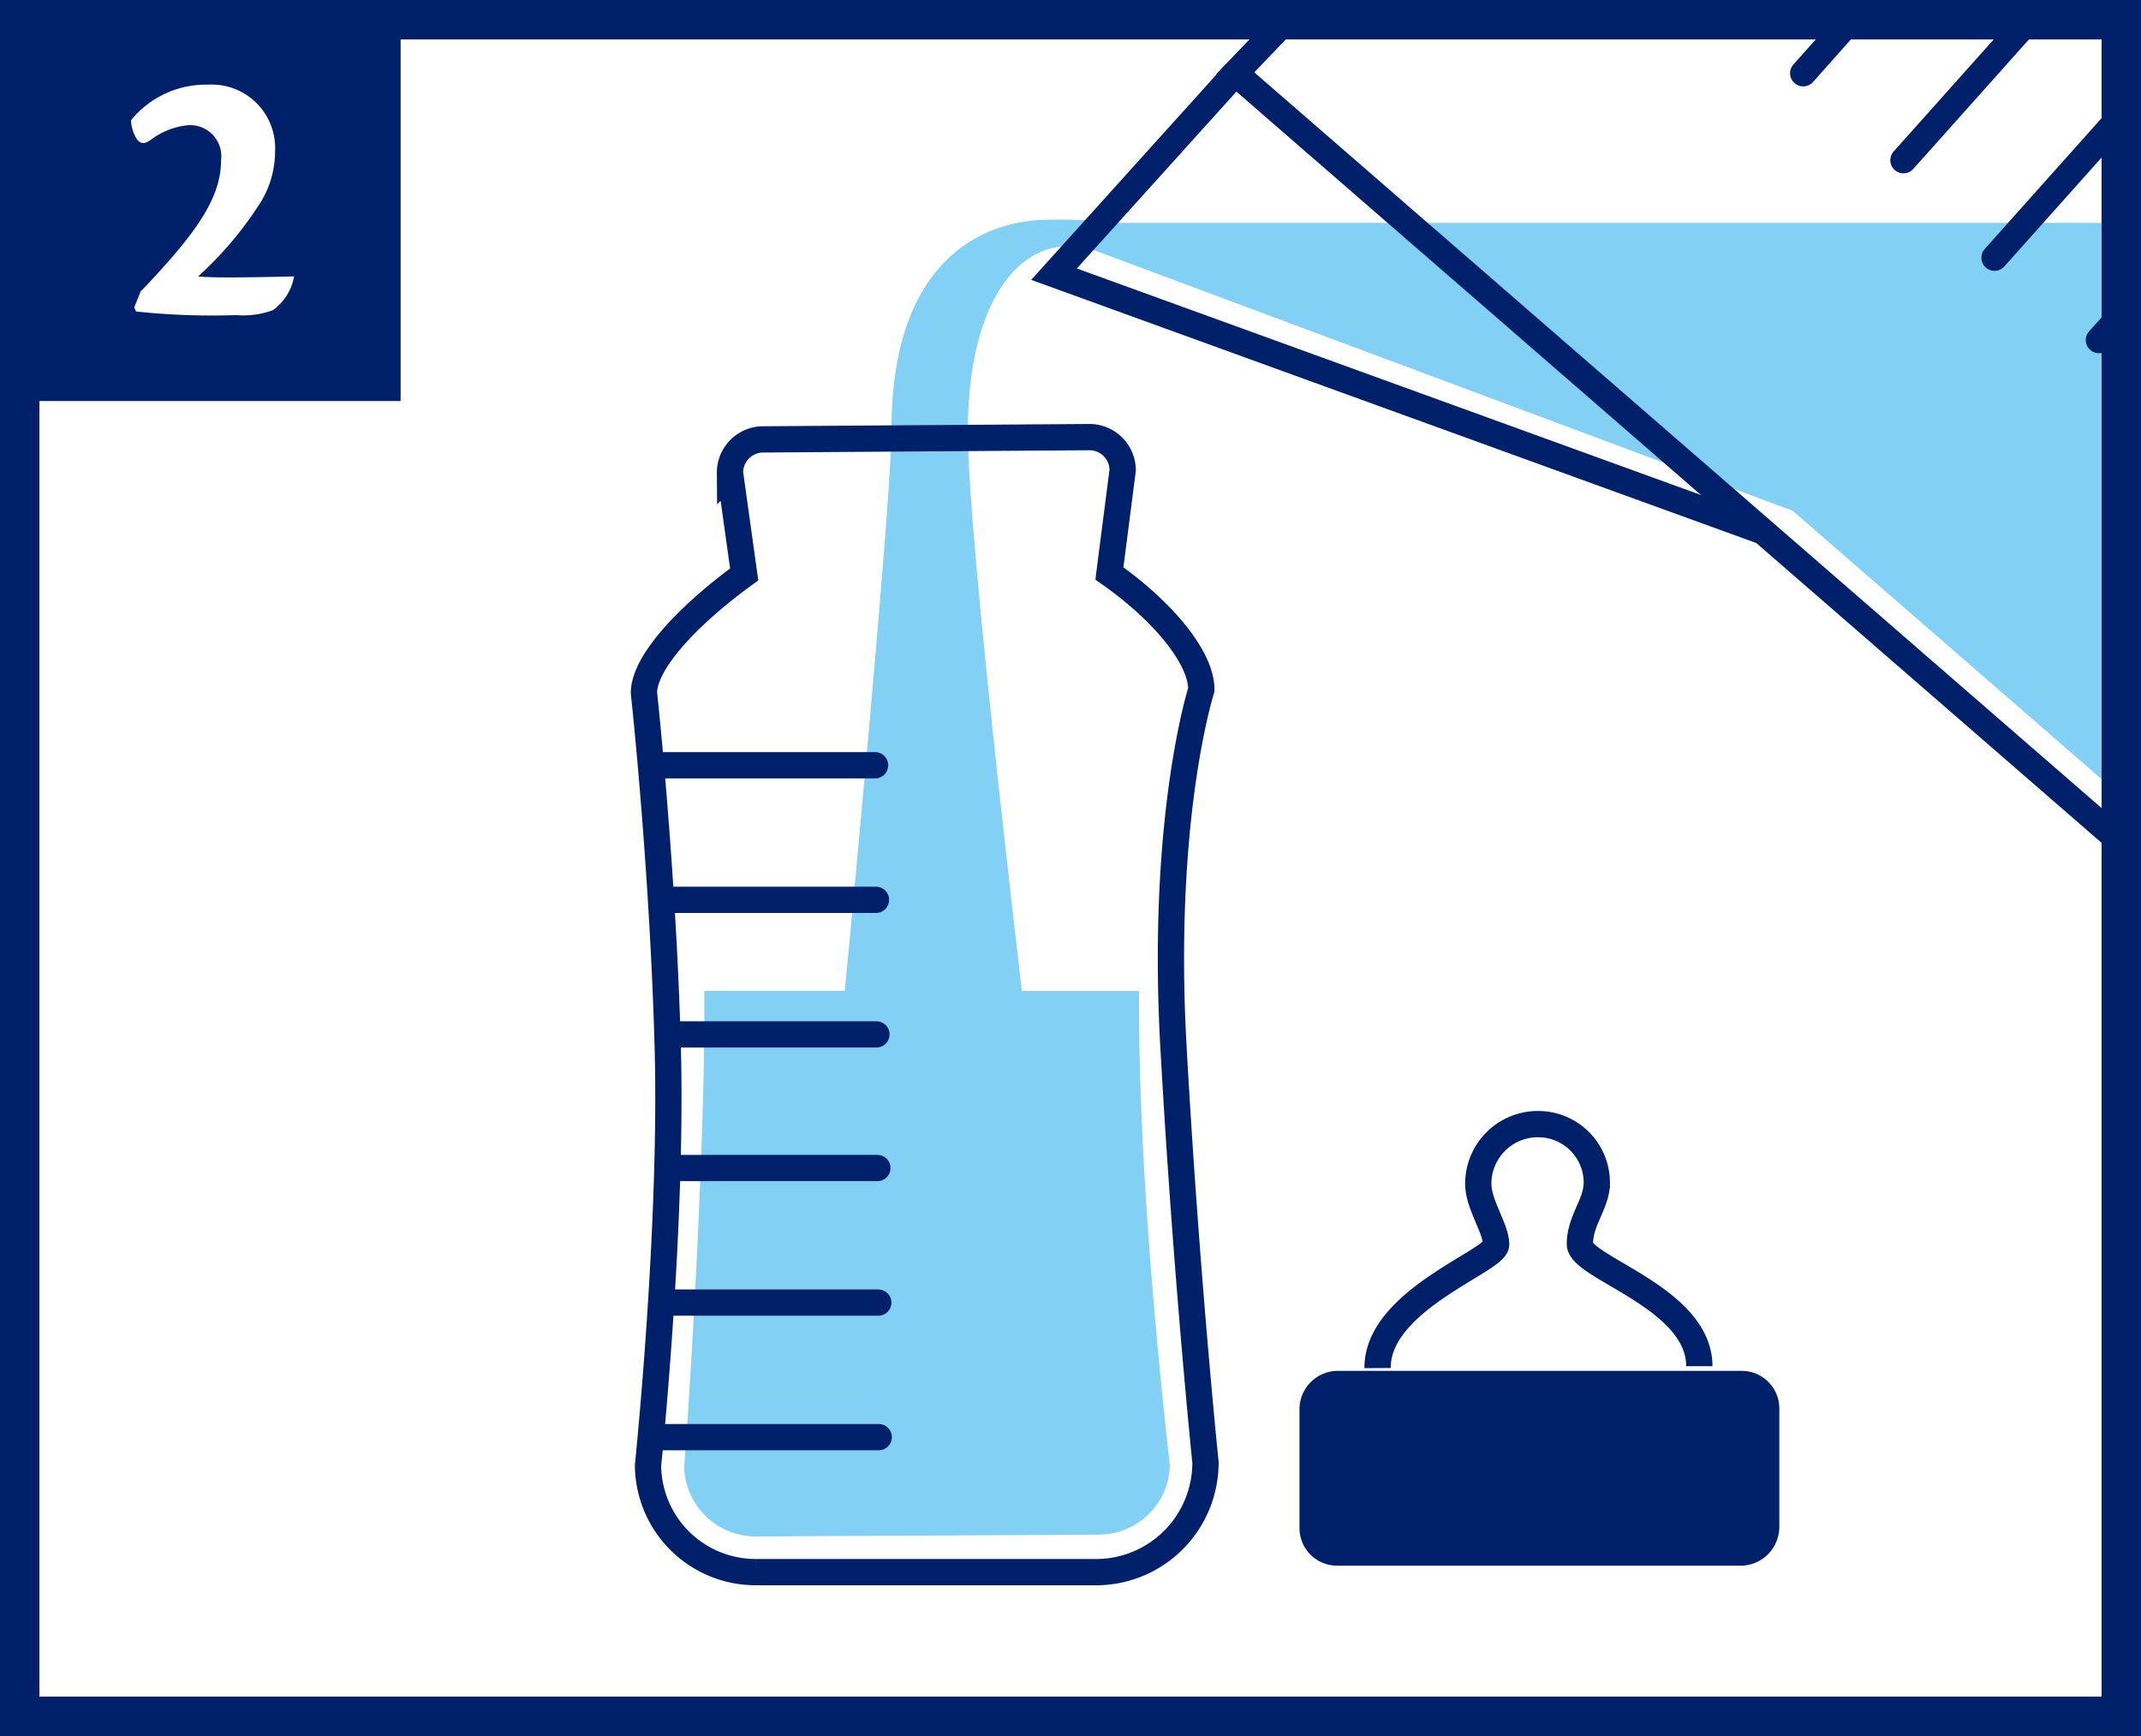
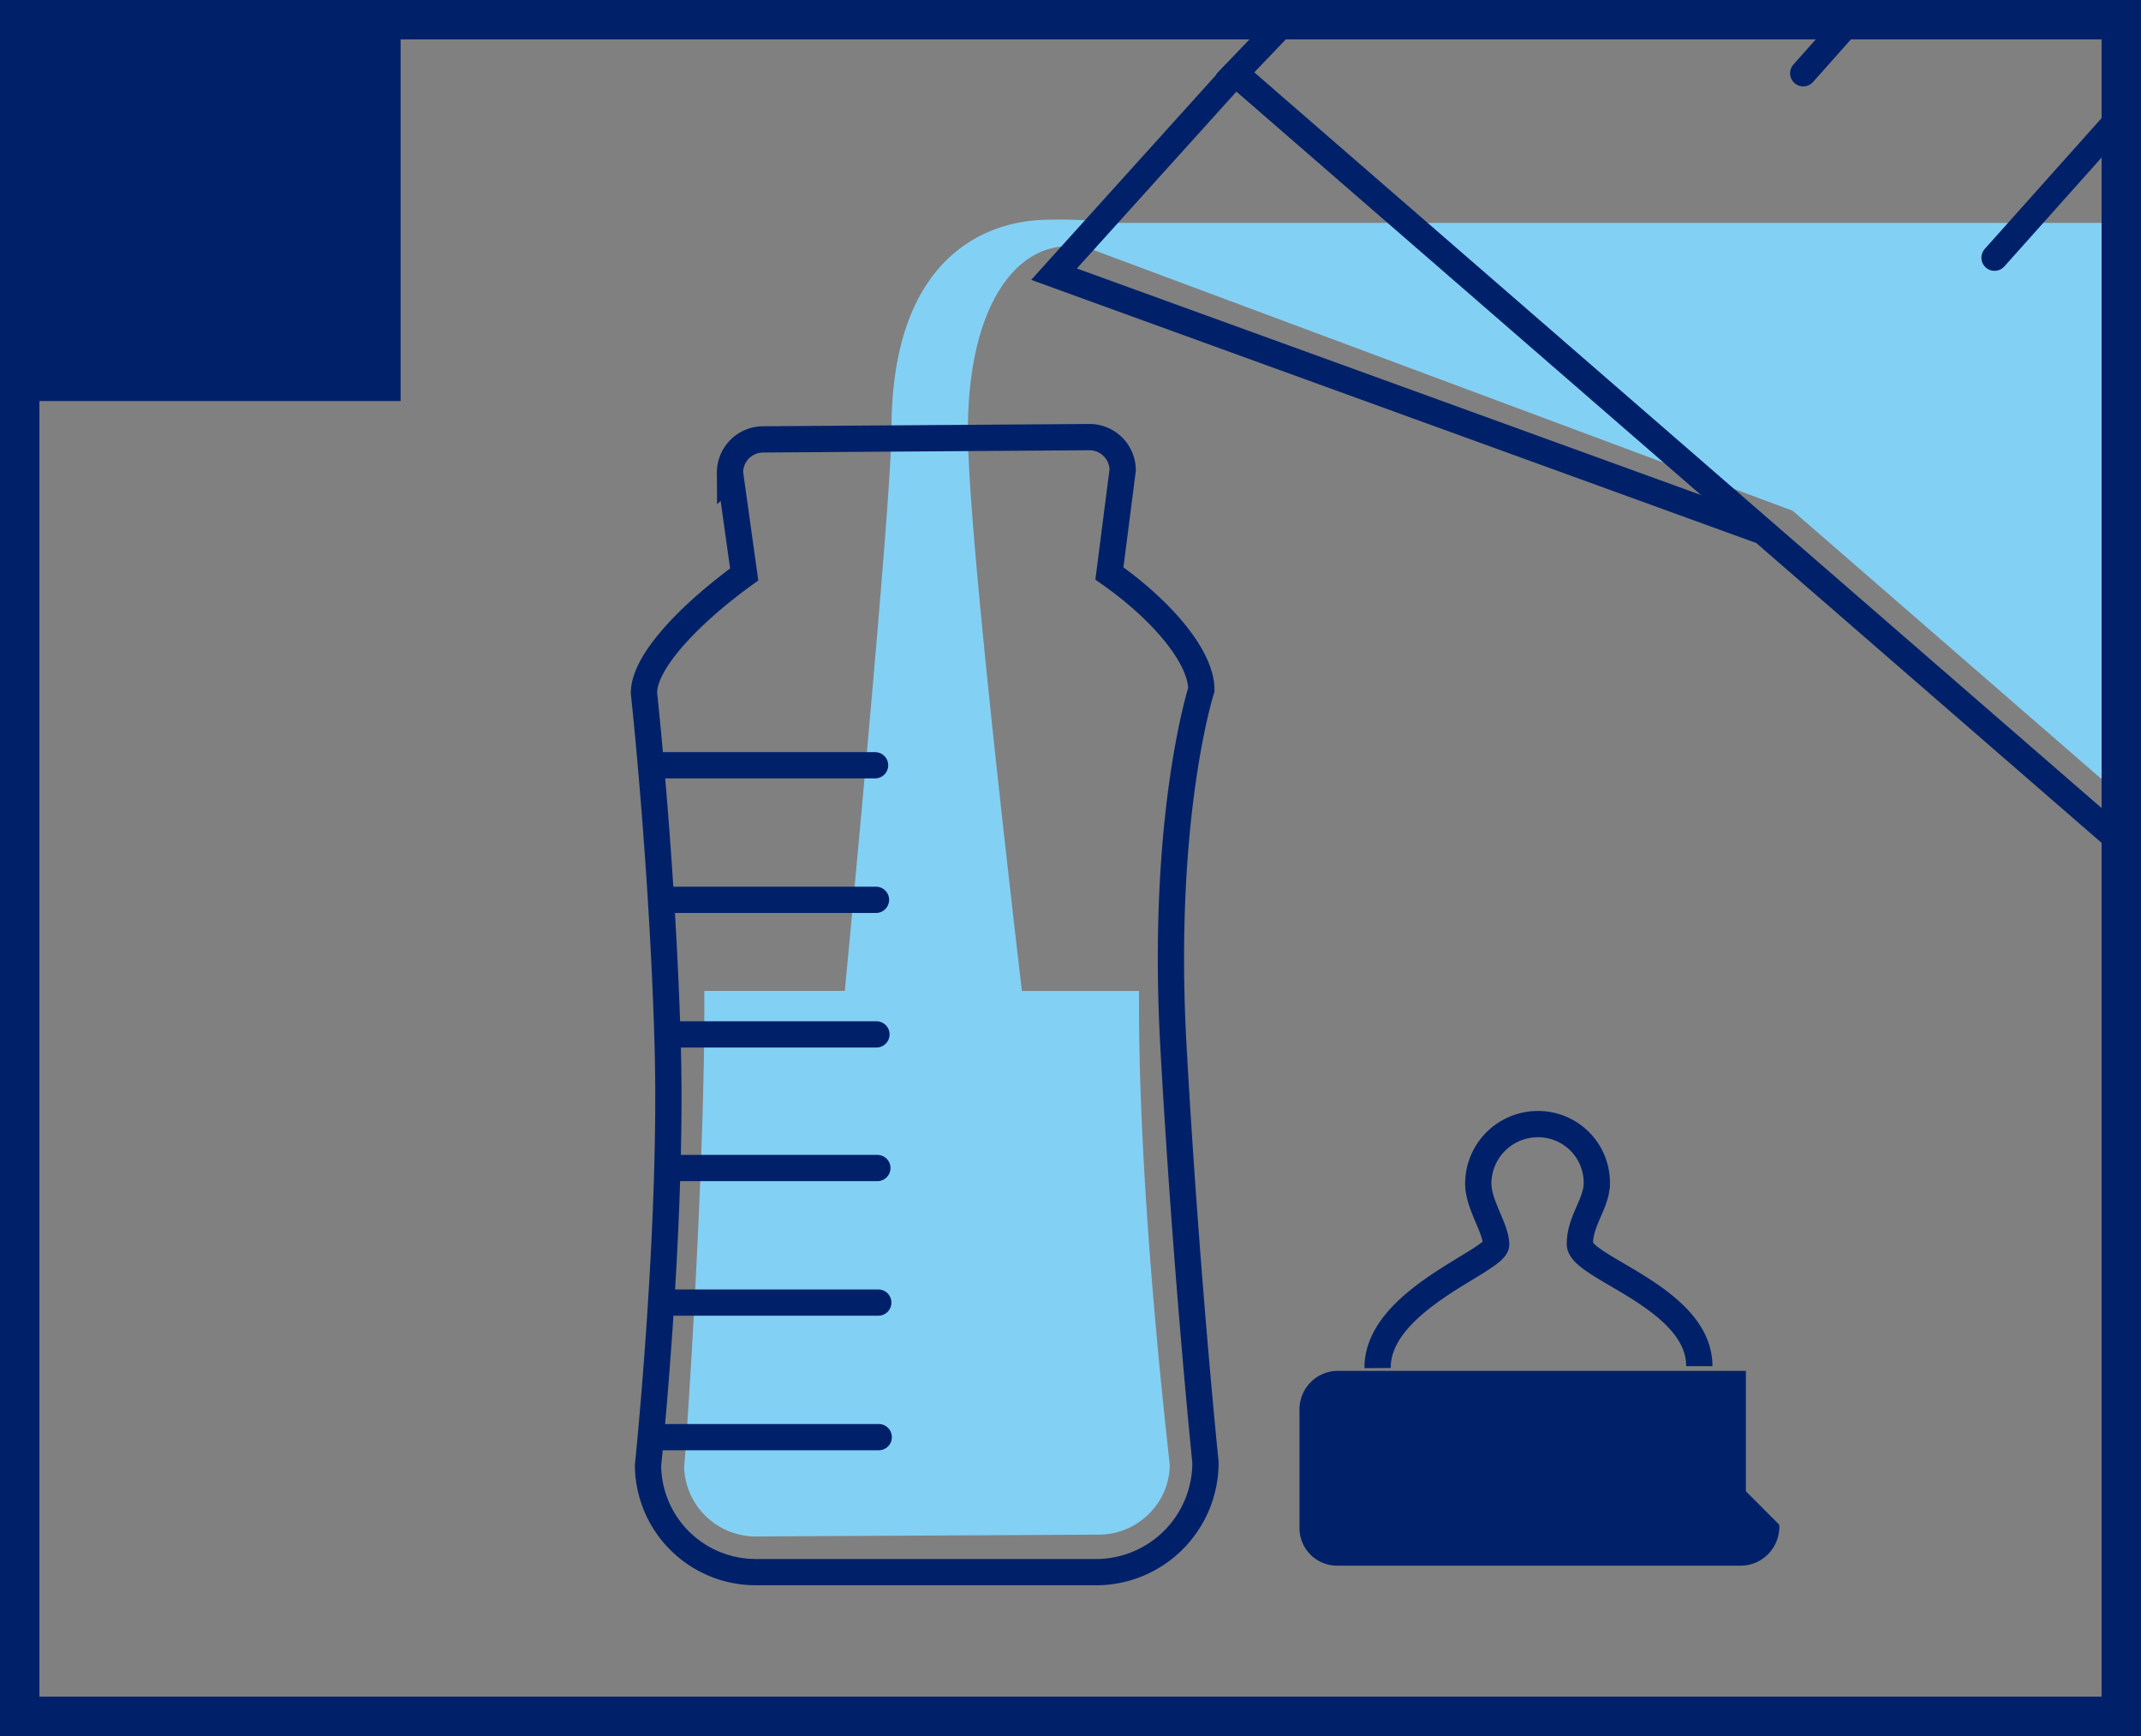
<svg xmlns="http://www.w3.org/2000/svg" width="163" height="132.164" viewBox="0 0 163 132.164">
  <rect x="0" y="0" width="163" height="132.164" fill="#808080" stroke="none" />
  <defs>
    <clipPath id="clip-path">
      <rect id="Rechteck_6" data-name="Rechteck 6" width="160" height="129.164" fill="none" />
    </clipPath>
  </defs>
  <g id="_02_Zuvbereitugn_FL" data-name="02_Zuvbereitugn_FL" transform="translate(1.1 1.1)">
    <g id="Rechts-T85-RL-2020-11" transform="translate(0.4 0.4)">
      <g id="Gruppe_14" data-name="Gruppe 14">
-         <rect id="Rechteck_5" data-name="Rechteck 5" width="160" height="129.164" fill="#fff" />
        <g id="Gruppe_13" data-name="Gruppe 13" clip-path="url(#clip-path)">
          <g id="Gruppe_12" data-name="Gruppe 12" transform="translate(47.526 -59.809)">
            <g id="Gruppe_9" data-name="Gruppe 9" transform="translate(0 75.035)">
              <path id="Pfad_32" data-name="Pfad 32" d="M176,6.826l-1.882-1.812H47.707A34.263,34.263,0,0,0,42.76,4.77C37.289,4.77,30.7,8.219,30.7,20.728c0,5.157-2.927,36.167-3.554,42.753h-10.7c.1,12.753-1.359,34.425-1.533,36.272a5.454,5.454,0,0,0,5.436,5.261l26.132-.139a5.4,5.4,0,0,0,3.833-1.6,5.251,5.251,0,0,0,1.568-3.728c-.139-1.463-2.439-20.662-2.335-36.063h-8.92c-.906-7.77-4.112-35.3-4.112-42.578,0-9.547,3.624-14.112,7.6-14.112.07,0,.383-.07.836-.139L99.31,26.93,132.2,55.5a2.706,2.706,0,0,0,3.833-.209l40.244-44.53a2.738,2.738,0,0,0-.279-3.9Z" transform="translate(-11.854 -4.77)" fill="#83d0f5" />
              <path id="Pfad_33" data-name="Pfad 33" d="M49.476,19.9c3.972,2.787,7,6.341,7,8.85,0,0-3.1,9.617-2.125,27.143s2.439,31.672,2.439,31.672a8.338,8.338,0,0,1-8.118,8.362h-26.1a8.194,8.194,0,0,1-8.223-8.118s1.882-18.118,1.5-31.916S14.04,29,14.04,29c0-2.474,3.728-6.2,7.631-9.024l-1.08-7.735A2.528,2.528,0,0,1,23.1,9.694L47.942,9.52a2.528,2.528,0,0,1,2.544,2.509Z" transform="translate(-14.04 7.031)" fill="none" stroke="#002169" stroke-miterlimit="10" stroke-width="2" />
              <line id="Linie_18" data-name="Linie 18" x2="16.202" transform="translate(1.394 41.533)" fill="none" stroke="#002169" stroke-linecap="round" stroke-miterlimit="10" stroke-width="2" />
              <line id="Linie_19" data-name="Linie 19" x2="16.202" transform="translate(1.463 51.777)" fill="none" stroke="#002169" stroke-linecap="round" stroke-miterlimit="10" stroke-width="2" />
              <line id="Linie_20" data-name="Linie 20" x2="15.505" transform="translate(2.195 62.021)" fill="none" stroke="#002169" stroke-linecap="round" stroke-miterlimit="10" stroke-width="2" />
              <line id="Linie_21" data-name="Linie 21" x2="15.47" transform="translate(2.3 72.195)" fill="none" stroke="#002169" stroke-linecap="round" stroke-miterlimit="10" stroke-width="2" />
              <line id="Linie_22" data-name="Linie 22" x2="16.202" transform="translate(1.638 82.439)" fill="none" stroke="#002169" stroke-linecap="round" stroke-miterlimit="10" stroke-width="2" />
              <line id="Linie_23" data-name="Linie 23" x2="16.829" transform="translate(1.045 92.683)" fill="none" stroke="#002169" stroke-linecap="round" stroke-miterlimit="10" stroke-width="2" />
            </g>
            <g id="Gruppe_10" data-name="Gruppe 10" transform="translate(31.22)">
              <path id="Pfad_34" data-name="Pfad 34" d="M148.005,58.375a5.412,5.412,0,0,1,.383,7.665l-40.244,44.53a5.412,5.412,0,0,1-7.665.383L26.96,47.12,81.315-9.744l7.77,7.77s5.645-15.819,20.592-14.739,17.247,40.8,24.6,47.422c4.843,4.39-1.638,10.906-6.864,6.2-7.352-6.655-9.408-39.129-18.99-40.941C98.807-5.806,95.74,4.3,95.74,4.3l52.3,54.042Z" transform="translate(-13.162 16.765)" fill="none" stroke="#002169" stroke-miterlimit="10" stroke-width="2" />
              <path id="Pfad_35" data-name="Pfad 35" d="M36.8,1.57,23,16.866,76.763,36.378" transform="translate(-23 62.316)" fill="none" stroke="#002169" stroke-miterlimit="10" stroke-width="2" />
              <line id="Linie_24" data-name="Linie 24" y1="12.056" x2="10.767" transform="translate(71.603 65.872)" fill="none" stroke="#002169" stroke-linecap="round" stroke-miterlimit="10" stroke-width="2" />
-               <line id="Linie_25" data-name="Linie 25" y1="11.045" x2="9.895" transform="translate(79.547 73.154)" fill="none" stroke="#002169" stroke-linecap="round" stroke-miterlimit="10" stroke-width="2" />
              <line id="Linie_26" data-name="Linie 26" y1="12.091" x2="10.801" transform="translate(49.059 45.523)" fill="none" stroke="#002169" stroke-linecap="round" stroke-miterlimit="10" stroke-width="2" />
              <line id="Linie_27" data-name="Linie 27" y1="11.08" x2="9.861" transform="translate(57.038 52.806)" fill="none" stroke="#002169" stroke-linecap="round" stroke-miterlimit="10" stroke-width="2" />
-               <line id="Linie_28" data-name="Linie 28" y1="10.767" x2="9.617" transform="translate(64.669 59.739)" fill="none" stroke="#002169" stroke-linecap="round" stroke-miterlimit="10" stroke-width="2" />
            </g>
            <g id="Gruppe_11" data-name="Gruppe 11" transform="translate(50.206 143.885)">
-               <path id="Pfad_36" data-name="Pfad 36" d="M64.375,41.543a2.652,2.652,0,0,1-2.509,2.683H31a2.551,2.551,0,0,1-2.544-2.509v-8.99a2.629,2.629,0,0,1,2.474-2.718H61.832a2.551,2.551,0,0,1,2.544,2.509v8.99Z" transform="translate(-28.449 -10.915)" fill="#002169" stroke="#002169" stroke-miterlimit="10" stroke-width="0.61" />
+               <path id="Pfad_36" data-name="Pfad 36" d="M64.375,41.543a2.652,2.652,0,0,1-2.509,2.683H31a2.551,2.551,0,0,1-2.544-2.509v-8.99a2.629,2.629,0,0,1,2.474-2.718H61.832v8.99Z" transform="translate(-28.449 -10.915)" fill="#002169" stroke="#002169" stroke-miterlimit="10" stroke-width="0.61" />
              <path id="Pfad_37" data-name="Pfad 37" d="M54.565,42.962c0-5.226-9.094-7.491-9.094-9.3s1.289-3.066,1.289-4.669a4.462,4.462,0,0,0-4.53-4.46,4.536,4.536,0,0,0-4.495,4.53c0,1.6,1.359,3.415,1.359,4.634,0,1.254-9.059,4.216-9.024,9.408" transform="translate(-24.422 -24.53)" fill="none" stroke="#002169" stroke-miterlimit="10" stroke-width="2" />
            </g>
          </g>
        </g>
        <rect id="Rechteck_7" data-name="Rechteck 7" width="160" height="129.164" fill="none" />
        <rect id="Rechteck_8" data-name="Rechteck 8" width="160" height="129.164" fill="none" stroke="#002169" stroke-miterlimit="10" stroke-width="3" />
        <rect id="Rechteck_9" data-name="Rechteck 9" width="28.438" height="28.438" transform="translate(0.562 0.593)" fill="#002169" />
-         <path id="Pfad_38" data-name="Pfad 38" d="M3.678,17.552c4.077-4.283,6.064-6.99,6.064-9.936A2.369,2.369,0,0,0,7.276,4.944a5.582,5.582,0,0,0-2.81,1.062c-.617.48-.994.377-1.3-.308A2.739,2.739,0,0,1,2.89,4.567,7.347,7.347,0,0,1,8.749,1.86a4.834,4.834,0,0,1,5.105,5.105,7.4,7.4,0,0,1-1.336,4.214A27.342,27.342,0,0,1,8,16.456c.994.137,4.557.069,7.3,0a4,4,0,0,1-1.61,2.57,6.52,6.52,0,0,1-2.81.377,54.375,54.375,0,0,1-7.606-.274L3.13,18.82l.514-1.268Z" transform="translate(5.587 3.085)" fill="#fff" />
      </g>
    </g>
  </g>
</svg>